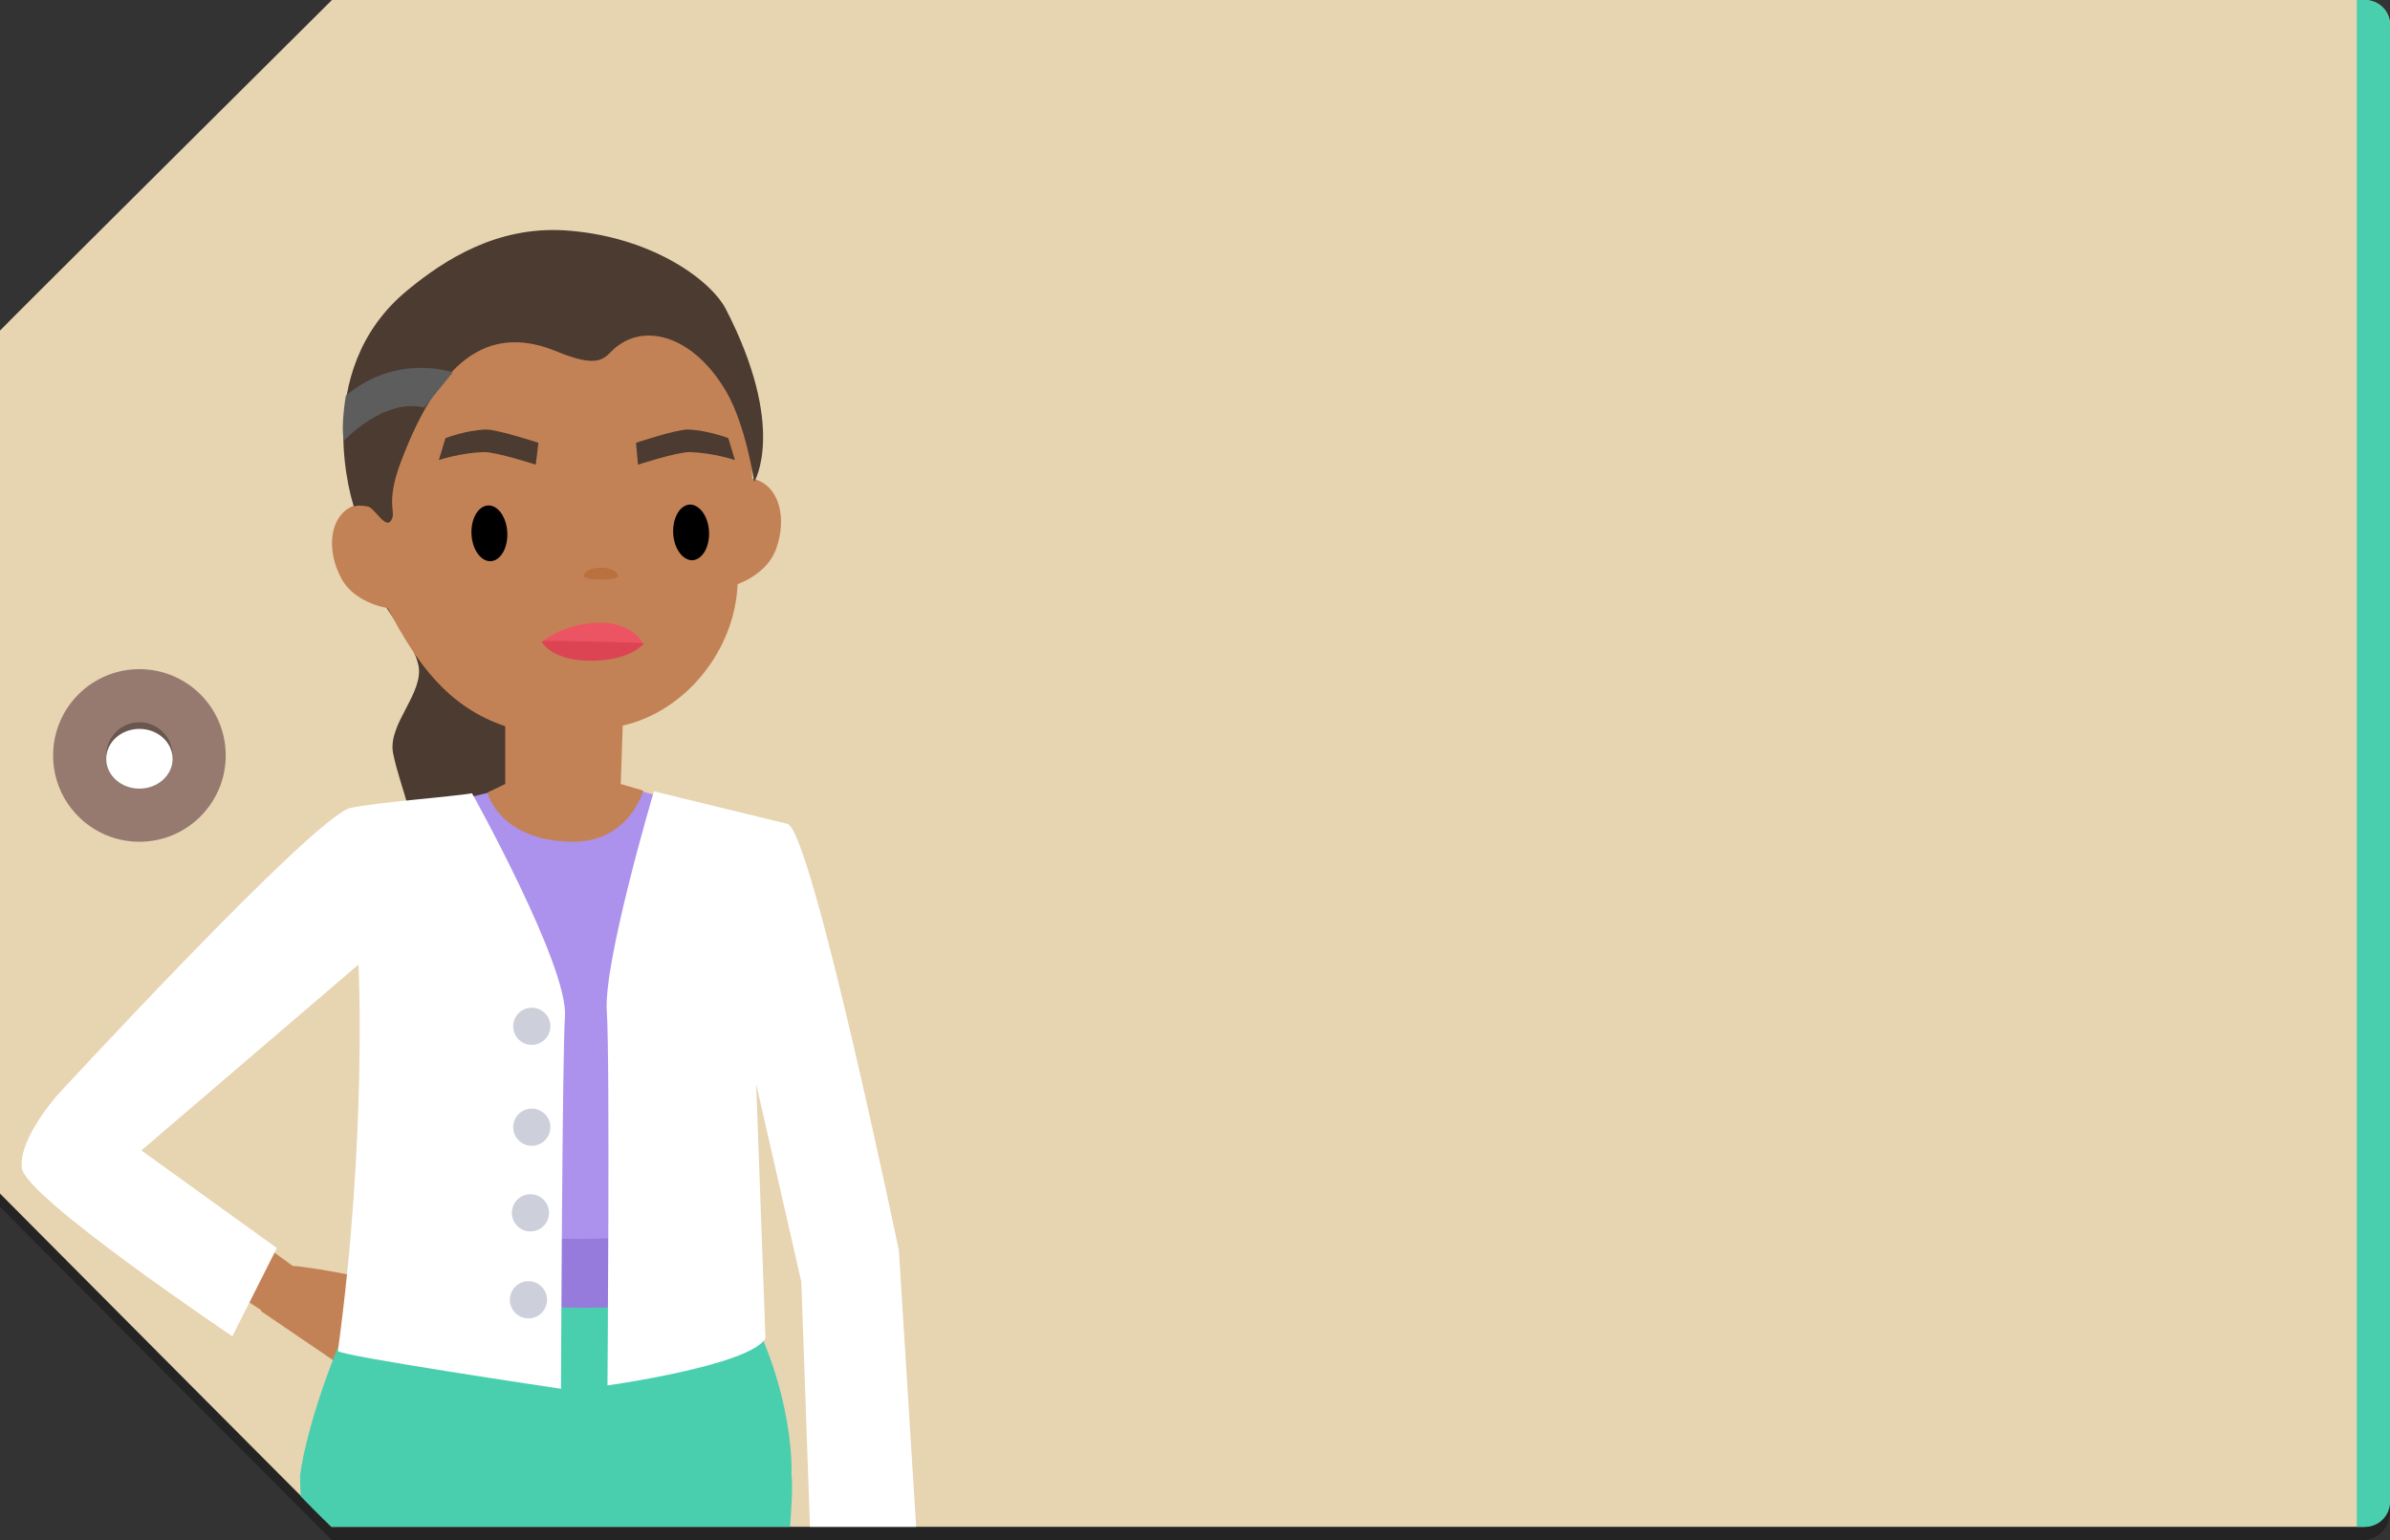
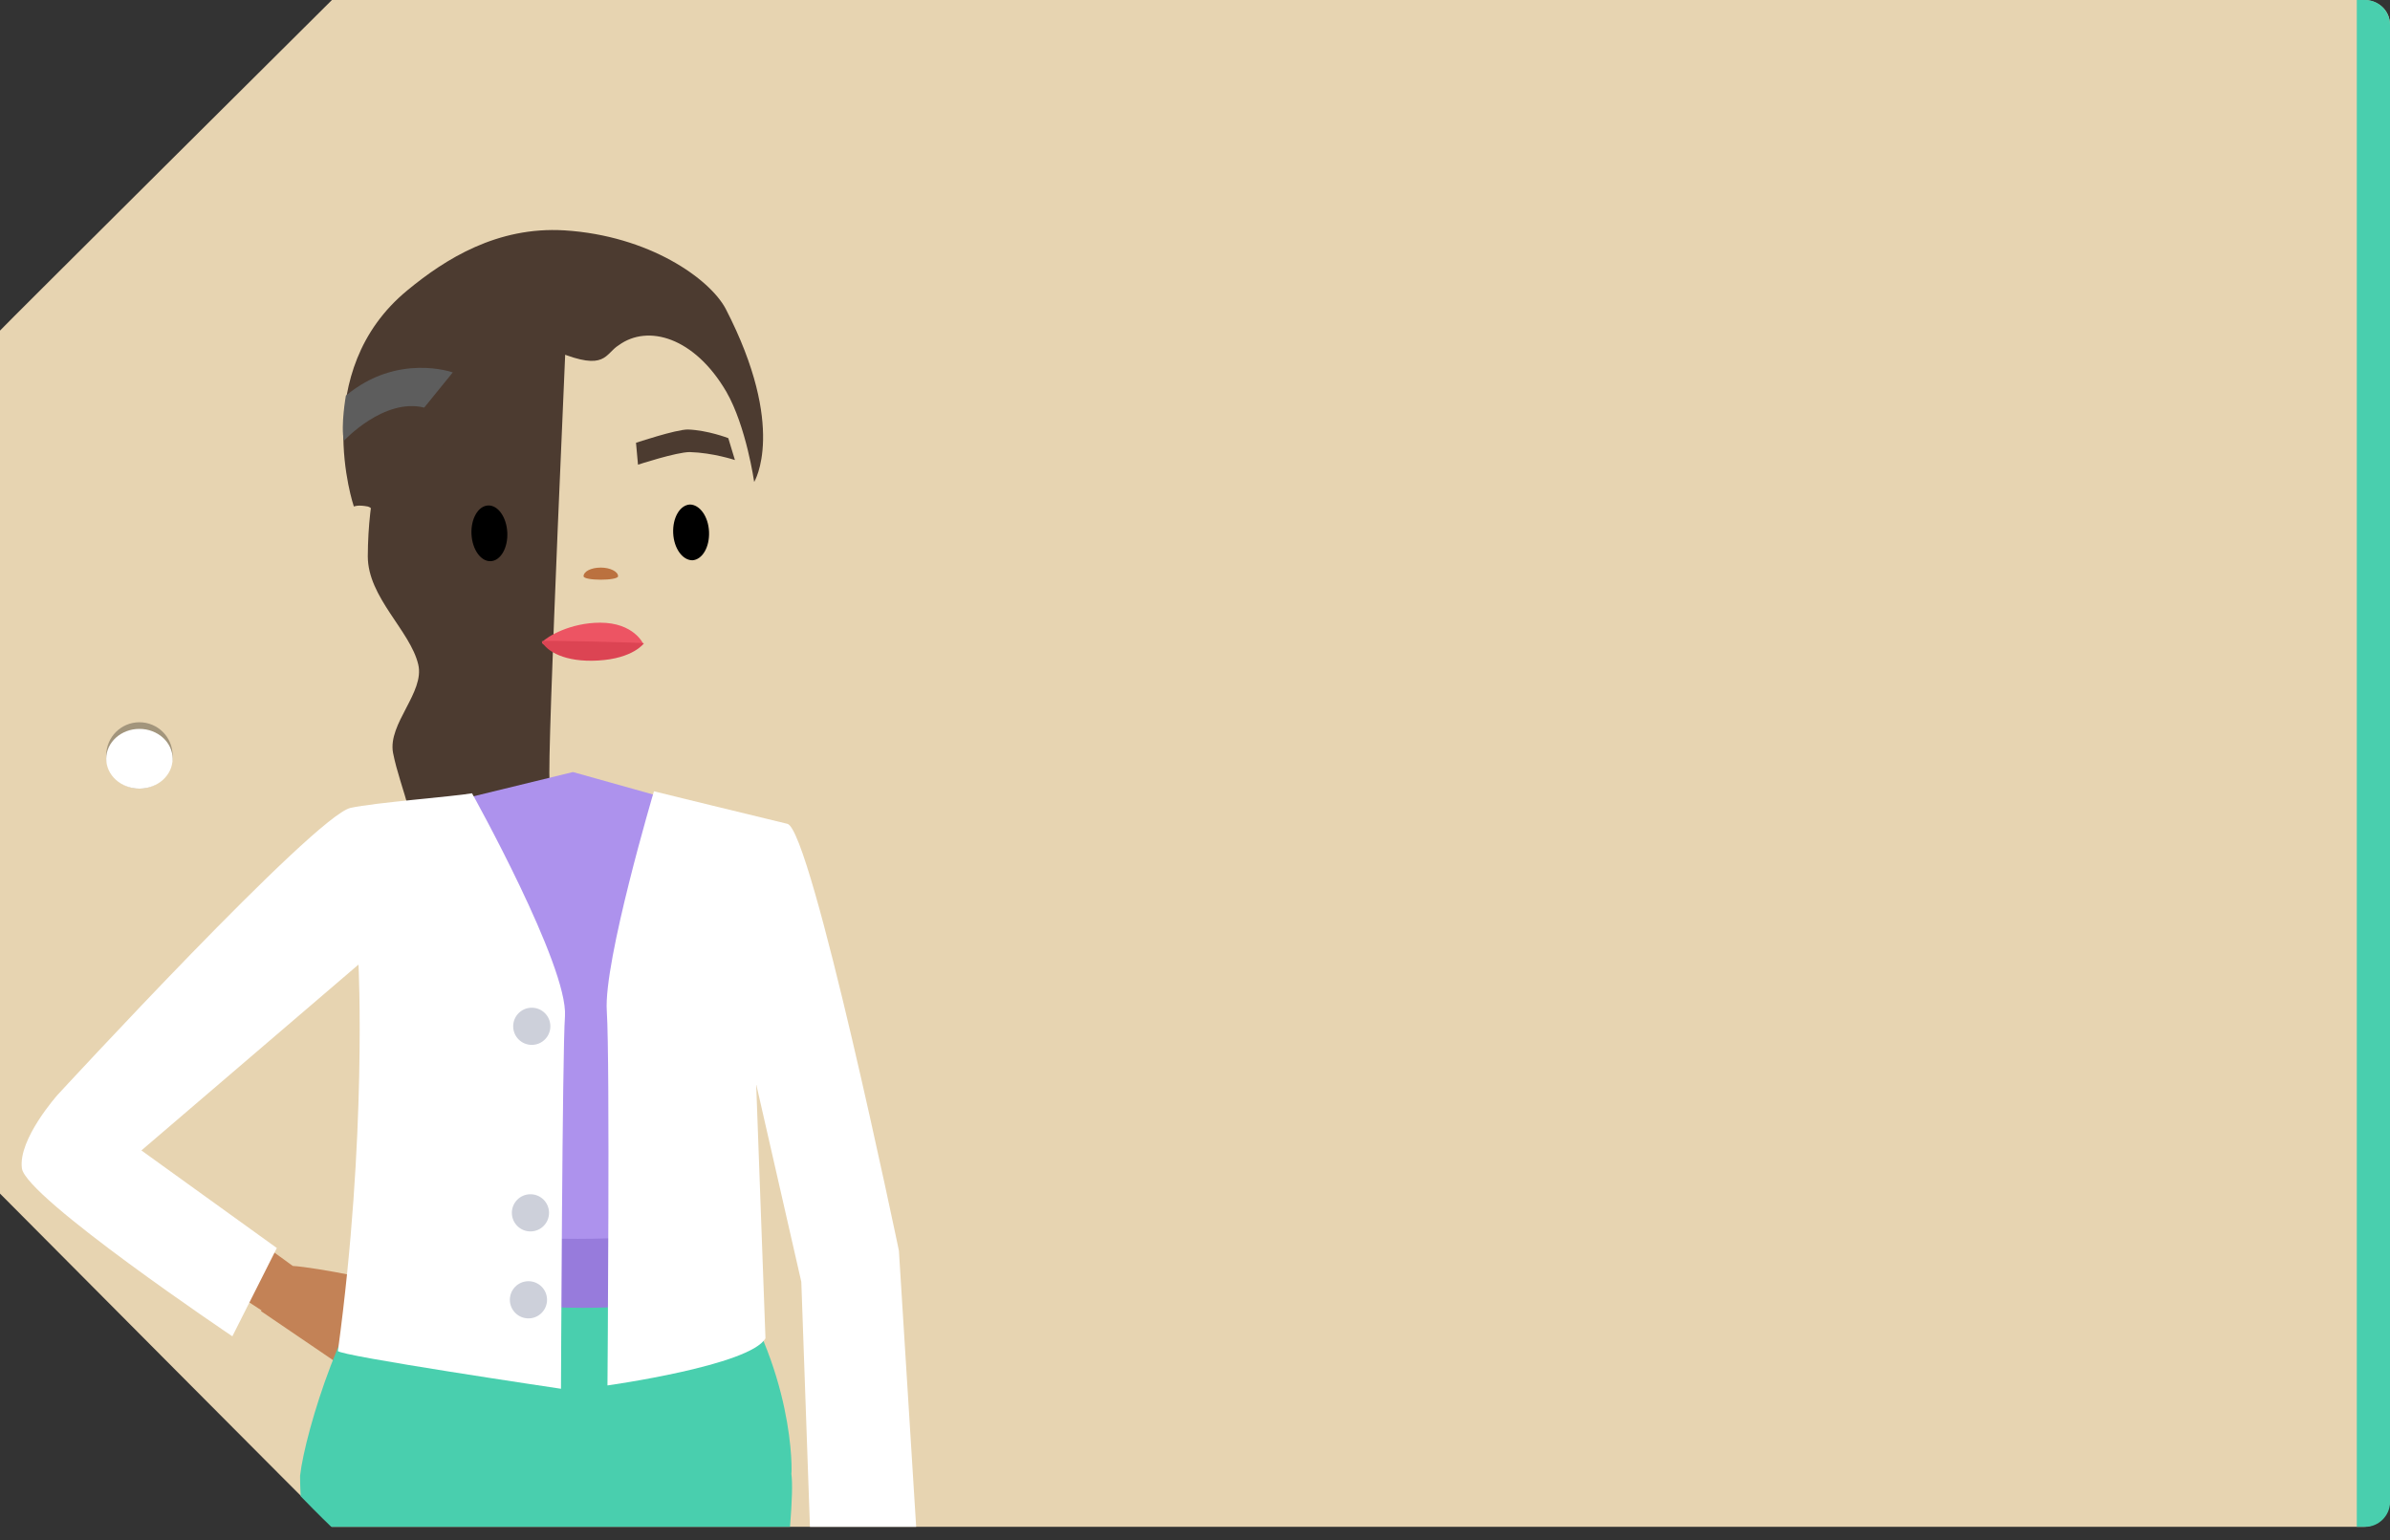
<svg xmlns="http://www.w3.org/2000/svg" version="1.1" x="0px" y="0px" width="360px" height="232px" viewBox="0 0 360 232" xml:space="preserve">
  <rect x="0" y="0" width="360" height="232" fill="#333333" stroke="none" />
  <style type="text/css">.st0{opacity:0.3;} .st1{fill:#E7D4B1;} .st2{fill:#49CFAE;} .st3{fill:#967A70;} .st4{fill:#FFFFFF;} .st5{fill:#4C3B30;} .st6{fill:#AD92ED;} .st7{fill:#C38256;} .st8{fill:#ED5463;} .st9{fill:#DC4453;} .st10{fill:#BB713F;} .st11{fill:#5D5D5D;} .st12{fill:#977BDC;} .st13{fill:#CDD0DA;}</style>
  <g id="Capa_1">
-     <path class="st0" d="M356 2H50S0 51.7 0 51.8v130S49.9 232 50 232h306c2.2 0 4-2 4-4.2V5.8c0-2.3-1.8-3.8-4-3.8z" />
    <path class="st1" d="M356 0H50S0 49.7 0 49.8v130S49.9 230 50 230h306c2.2 0 4-2 4-4.2V3.8c0-2.3-1.8-3.8-4-3.8z" />
    <path class="st2" d="M360 3.7v222.6c0 2-1.7 3.7-3.7 3.7H355V0h1.3c2 0 3.7 1.7 3.7 3.7z" />
-     <circle class="st3" cx="21" cy="113.8" r="13" />
    <circle class="st0" cx="21" cy="113.8" r="5" />
    <ellipse class="st4" cx="21" cy="114.3" rx="5" ry="4.5" />
  </g>
  <g id="m_x5F_05">
    <path class="st5" d="M85.6 43s-30 4-30.2 40.8c0 6.2 6.4 11.2 7.6 16.3 1 4.2-4.6 8.9-3.8 13.3 1.1 5.6 4.2 11.2 3.5 18.8-1 11.4 22.4-6.7 20.1-14.6-.5-2 2.8-74.6 2.8-74.6z" />
    <path class="st6" d="M86.3 116.3l-32 7.8 2.4 19.5 5.1 59.2 44.4 1.8 8.6-62.3 2.2-17.4z" />
-     <path class="st7" d="M18.1 171.8l26 18.9c3.4.2 15.4 2.5 15.6 3.3.8 2.9-3.2 15.2-3.2 15.2l-17.2-11.7.1-.1L6.6 176c-6.5-6.5 11.5-4.2 11.5-4.2z" />
+     <path class="st7" d="M18.1 171.8l26 18.9c3.4.2 15.4 2.5 15.6 3.3.8 2.9-3.2 15.2-3.2 15.2l-17.2-11.7.1-.1L6.6 176c-6.5-6.5 11.5-4.2 11.5-4.2" />
    <path class="st2" d="M108.7 190.6c-12 3.4-38.5 3.4-49.7-.9-6.9 6.2-13 25.7-13.8 32.6 0 .4 0 1.5.1 3.1 2.8 2.9 4.6 4.6 4.6 4.6H119c.3-3.8.4-6.6.2-8 .1 0 .6-15.8-10.5-31.4z" />
-     <path class="st7" d="M52.8 76.4c.1-.1.3-.1.5-.2-.1-.5-.2-1.1-.3-1.6-2.6-18.3 10.8-33.4 28.9-36 18.1-2.6 28.4 9.7 31 27.9.3 1.8.4 3.7.4 5.6.3 0 .5.1.7.2 3.3 1.1 4.6 5.7 2.9 10.4-.9 2.5-3.2 4.3-5.8 5.3-.4 10-7.9 19.2-17.3 21.3l-.3 8.8 3.4 1s-2.1 7.8-10.7 7.7c-11-.1-12.8-7.4-12.8-7.4l2.7-1.3v-8.7c-8.6-2.9-13.3-9.4-17.7-17.8-2.8-.5-5.7-2-7-4.5-2.3-4.3-1.7-9.1 1.4-10.7z" />
    <ellipse transform="rotate(177.17 73.709 80.37) scale(1)" cx="73.7" cy="80.4" rx="2.7" ry="4.2" />
    <path d="M101.4 80.3c.1 2.3 1.4 4.1 2.9 4.1 1.5-.1 2.6-2 2.5-4.3-.1-2.3-1.4-4.1-2.9-4.1-1.5.1-2.6 2-2.5 4.3z" />
    <path class="st8" d="M96.9 97s-1.4-3.2-6.5-3.2c-4.5 0-8 2.1-8.7 2.9-.9.9 10.6 3.3 15.2.3z" />
    <path class="st9" d="M97 96.9s-1.6 2.3-6.9 2.6c-5 .3-7.8-1.4-8.5-2.9-.2-.2 15.3.2 15.4.3z" />
    <path class="st10" d="M93.1 86.8c0-.7-1.2-1.3-2.6-1.3-1.5 0-2.6.6-2.6 1.3s5.2.7 5.2 0z" />
    <path class="st5" d="M61.4 43.7c5.7-4.7 13.5-9.6 23.6-9 12.8.8 21.9 7.3 24.3 11.8 9.3 18 4.3 26.1 4.3 26.1s-1.2-8.4-4.2-13.6c-4.8-8.2-11.8-10.2-16.2-7-2.1 1.3-1.9 4-9.2 1-9.5-4-17.4-.1-23.7 16.8-2.1 5.7-.8 7.2-1.2 8.2-.8 2.3-2.6-1.5-3.7-1.7-1.5-.3-2.1 0-2.1 0S46.4 56 61.4 43.7z" />
    <path class="st5" d="M95.8 66.7l.3 3.3s5.8-1.9 7.8-1.9c3.5.1 6.8 1.2 6.8 1.2l-1-3.3s-3.1-1.2-6.1-1.3c-1.8 0-7.8 2-7.8 2zM81.1 66.7l-.4 3.3s-5.8-1.9-7.8-1.9c-3.5.1-6.8 1.2-6.8 1.2l1-3.3s3.1-1.2 6.1-1.3c1.8 0 7.9 2 7.9 2z" />
    <path class="st11" d="M68.2 56.1s-8.3-3-16.1 3.5c0 0-.8 4.5-.3 6.8 0 0 6-6.5 12.1-5l4.3-5.3z" />
    <path class="st12" d="M110.1 193.6s-16 8-54-.5l1-9.3s28.7 6 53 .5v9.3z" />
    <path class="st4" d="M21.3 173.3l32.7-28s1.3 25.8-3.1 58.2c-.1.7 33.6 5.7 33.6 5.7s.2-51 .6-56.1c.5-7.6-14-33.6-14-33.6-2.9.5-14.7 1.4-18.3 2.2-5.4 1.2-44.1 43.2-44.1 43.2s-6 6.7-5.4 11.1S35 201.3 35 201.3l6.7-13.3-20.4-14.7z" />
    <circle class="st13" cx="80.1" cy="154.6" r="2.8" />
-     <circle class="st13" cx="80.1" cy="169.8" r="2.8" />
    <circle class="st13" cx="79.9" cy="182.7" r="2.8" />
    <circle class="st13" cx="79.6" cy="195.8" r="2.8" />
    <path class="st4" d="M135.4 188.4s-13.2-63.5-16.8-64.3c-4.2-1-20.1-4.9-20.1-4.9s-7.6 25.6-7.1 33.1c.5 7.6.1 56.4.1 56.4s21.5-3 23.8-7.1l-1.4-38.3 6.8 29.8L122 230h16l-2.6-41.6z" />
  </g>
</svg>